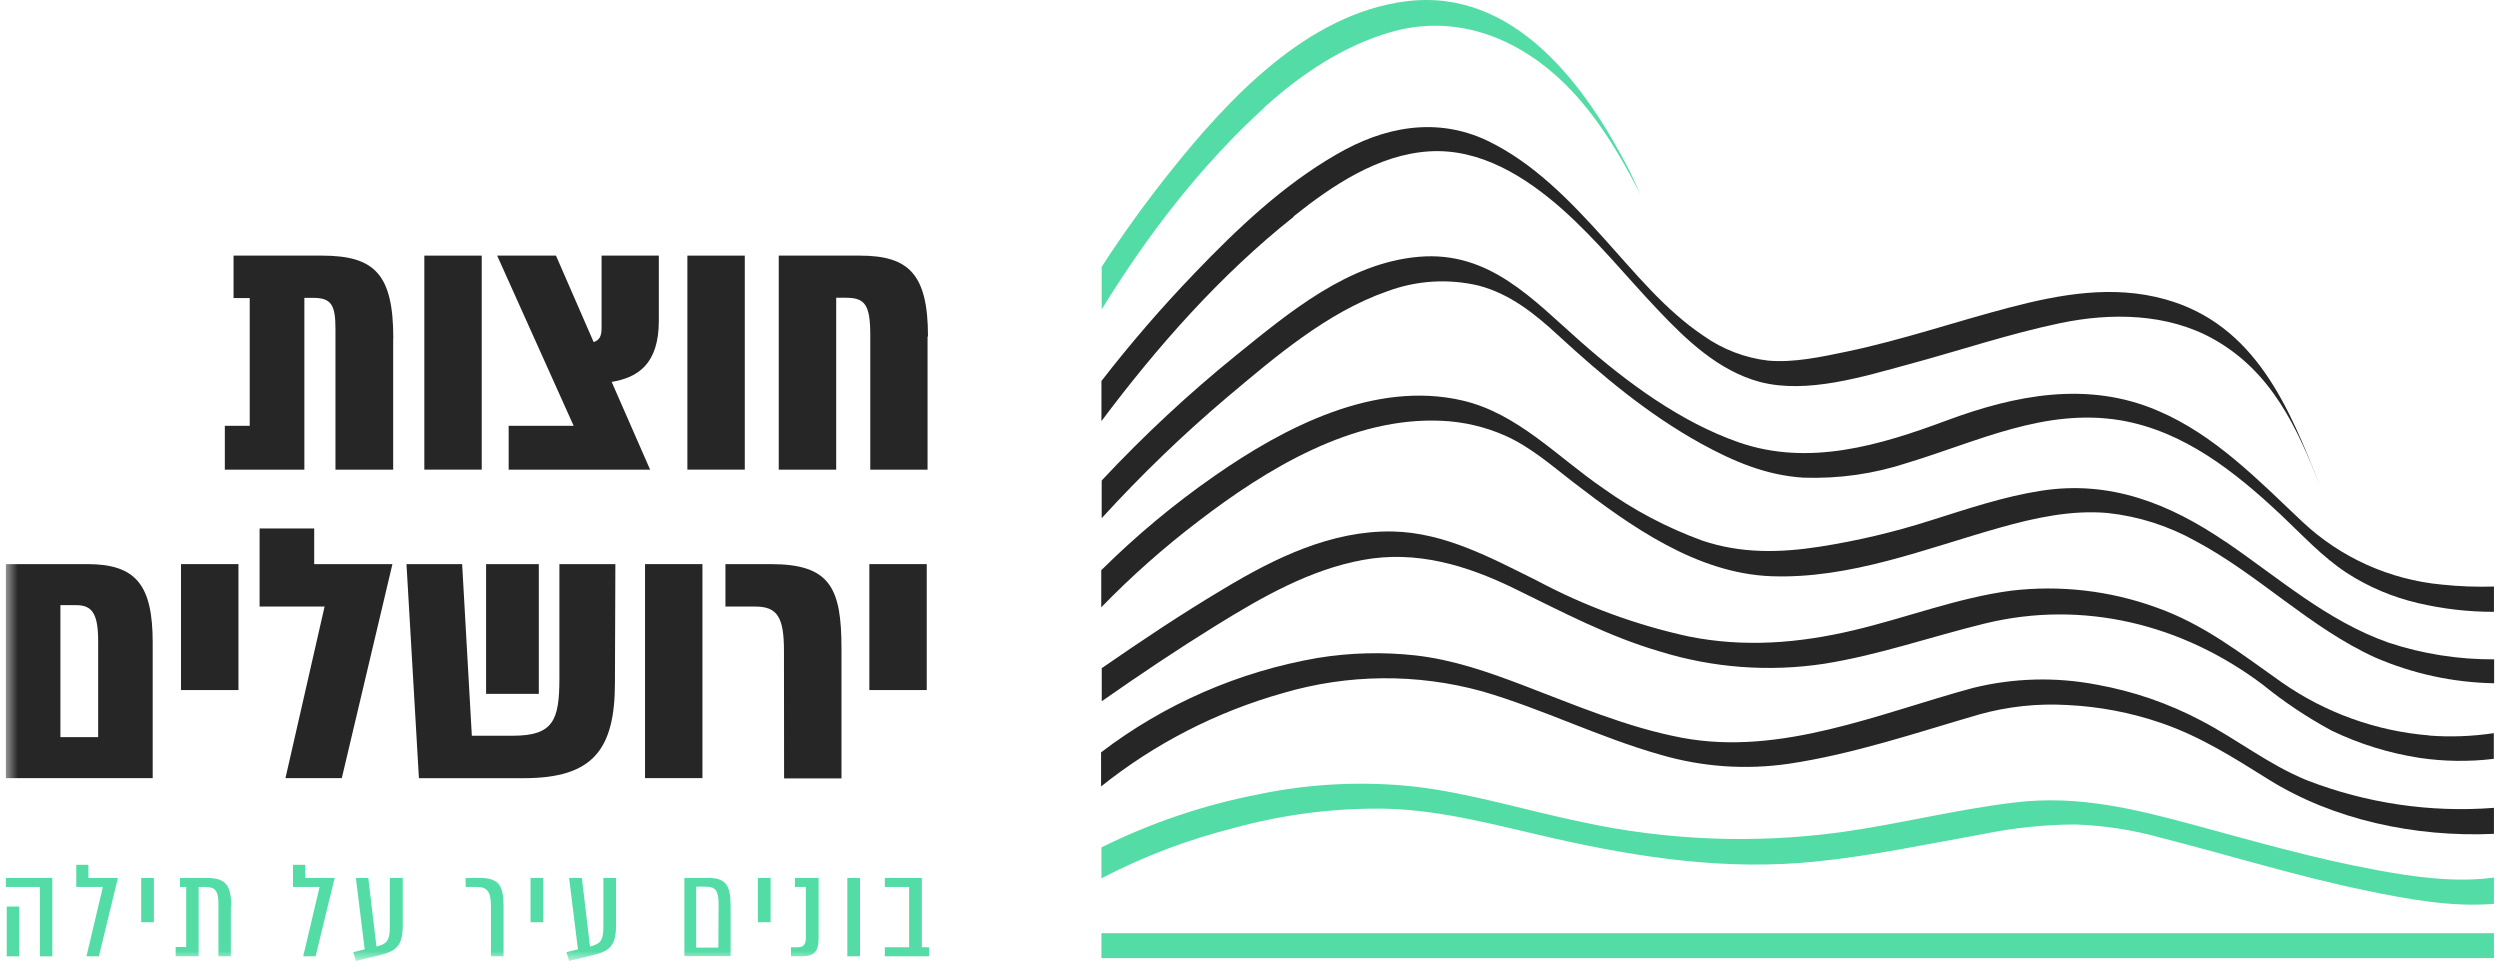
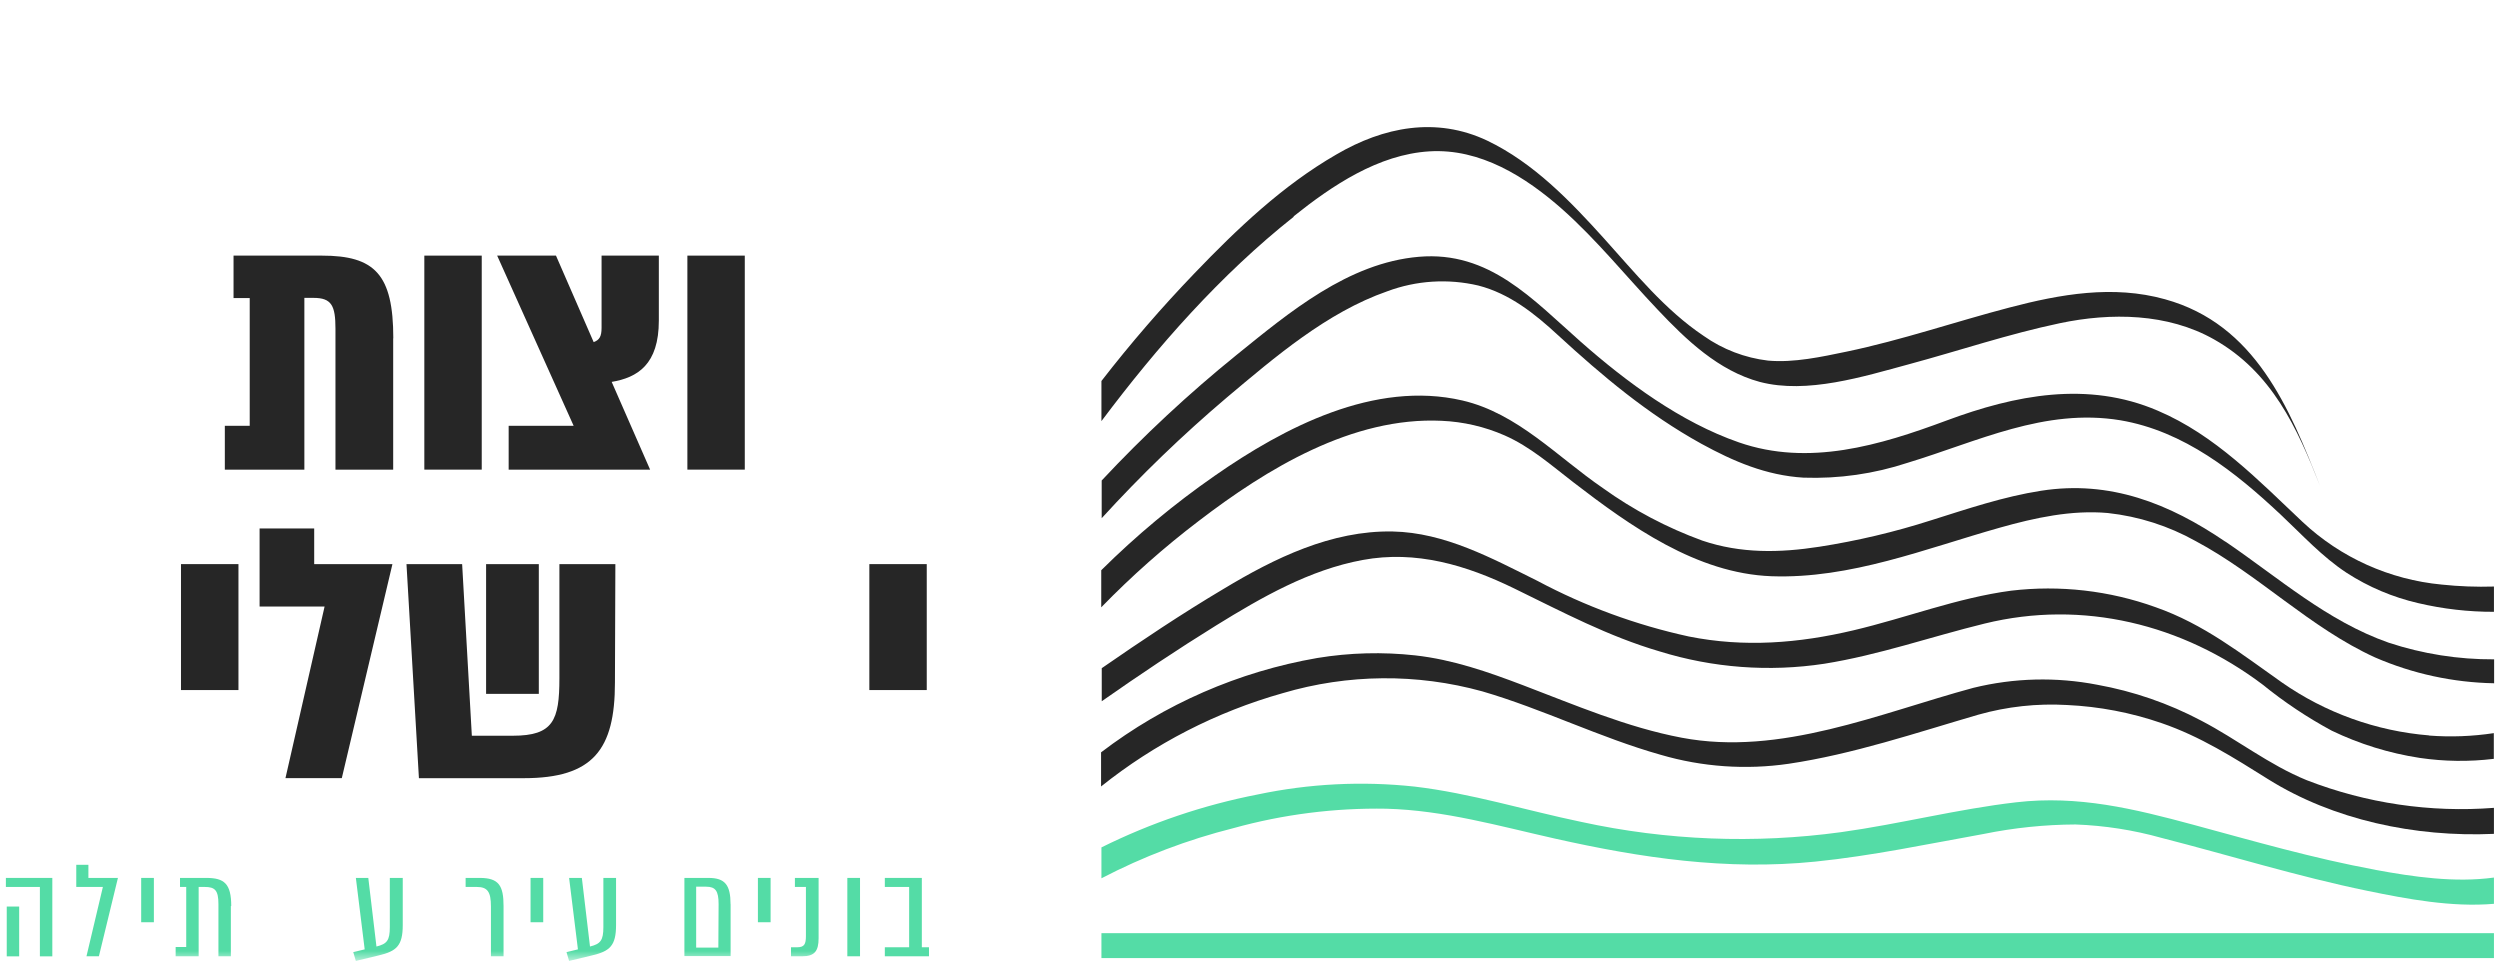
<svg xmlns="http://www.w3.org/2000/svg" width="209" height="81" viewBox="0 0 209 81" fill="none">
  <path d="M0.564 79.951H1.603V75.787H0.564V79.951ZM0.491 73.394V74.149H3.335V79.951H4.374V73.394H0.491Z" fill="#54DCA6" />
  <path d="M6.376 72.299V74.149H8.601L7.229 79.945H8.268L9.859 73.395H7.39V72.299H6.376Z" fill="#54DCA6" />
  <path d="M12.864 73.394H11.803V77.099H12.864V73.394Z" fill="#54DCA6" />
  <mask id="mask0_945_552" style="mask-type:luminance" maskUnits="userSpaceOnUse" x="0" y="0" width="209" height="81">
    <path d="M208.494 0.001H0.491V80.328H208.494V0.001Z" fill="white" />
  </mask>
  <g mask="url(#mask0_945_552)">
    <path d="M19.3 75.745V79.945H18.261V75.59C18.261 74.433 17.98 74.149 17.117 74.149H16.607V79.945H14.684V79.171H15.568V74.149H15.048V73.394H17.252C18.749 73.394 19.331 73.875 19.331 75.745" fill="#54DCA6" />
  </g>
-   <path d="M24.494 72.299V74.149H26.719L25.347 79.945H26.386L27.977 73.395H25.508V72.299H24.494Z" fill="#54DCA6" />
  <mask id="mask1_945_552" style="mask-type:luminance" maskUnits="userSpaceOnUse" x="0" y="0" width="209" height="81">
    <path d="M208.494 0.001H0.491V80.328H208.494V0.001Z" fill="white" />
  </mask>
  <g mask="url(#mask1_945_552)">
    <path d="M33.67 73.394V77.337C33.67 79.062 33.15 79.522 31.663 79.873L29.75 80.333L29.532 79.599L30.488 79.367L29.75 73.394H30.79L31.471 79.129C32.36 78.912 32.589 78.612 32.589 77.502V73.394H33.67Z" fill="#54DCA6" />
    <path d="M41.042 75.776C41.042 74.562 40.761 74.149 39.862 74.149H38.926V73.394H40.111C41.702 73.394 42.097 74.04 42.097 75.745V79.945H41.042V75.776Z" fill="#54DCA6" />
  </g>
  <path d="M45.414 73.394H44.354V77.099H45.414V73.394Z" fill="#54DCA6" />
  <mask id="mask2_945_552" style="mask-type:luminance" maskUnits="userSpaceOnUse" x="0" y="0" width="209" height="81">
    <path d="M208.494 0.001H0.491V80.328H208.494V0.001Z" fill="white" />
  </mask>
  <g mask="url(#mask2_945_552)">
    <path d="M51.502 73.394V77.337C51.502 79.062 50.982 79.522 49.495 79.873L47.577 80.333L47.359 79.599L48.315 79.367L47.577 73.394H48.643L49.324 79.129C50.208 78.912 50.442 78.612 50.442 77.502V73.394H51.502Z" fill="#54DCA6" />
    <path d="M60.075 75.58C60.075 74.474 59.81 74.128 59.036 74.128H58.199V79.217H60.054L60.075 75.58ZM61.079 75.58V79.925H57.216V73.394H59.238C60.626 73.394 61.074 73.999 61.074 75.601" fill="#54DCA6" />
  </g>
  <path d="M64.422 73.394H63.361V77.099H64.422V73.394Z" fill="#54DCA6" />
  <mask id="mask3_945_552" style="mask-type:luminance" maskUnits="userSpaceOnUse" x="0" y="0" width="209" height="81">
    <path d="M208.494 0.001H0.491V80.328H208.494V0.001Z" fill="white" />
  </mask>
  <g mask="url(#mask3_945_552)">
    <path d="M66.127 79.945V79.191H66.647C67.239 79.191 67.375 78.933 67.375 78.256V74.149H66.454V73.394H68.435V78.432C68.435 79.522 68.092 79.945 67.063 79.945H66.127Z" fill="#54DCA6" />
  </g>
  <path d="M71.898 73.394H70.837V79.945H71.898V73.394Z" fill="#54DCA6" />
  <path d="M73.972 73.394V74.149H76.005V79.191H73.972V79.945H77.663V79.191H77.065V73.394H73.972Z" fill="#54DCA6" />
  <mask id="mask4_945_552" style="mask-type:luminance" maskUnits="userSpaceOnUse" x="0" y="0" width="209" height="81">
    <path d="M208.494 0.001H0.491V80.328H208.494V0.001Z" fill="white" />
  </mask>
  <g mask="url(#mask4_945_552)">
    <path d="M32.87 28.287V39.266H28.045V27.487C28.045 25.544 27.717 24.903 26.215 24.903H25.445V39.266H18.796V35.598H20.876V24.919H19.524V21.37H26.906C31.32 21.37 32.88 22.919 32.88 28.287" fill="#262626" />
  </g>
  <path d="M40.273 21.37H35.474V39.261H40.273V21.37Z" fill="#262626" />
  <mask id="mask5_945_552" style="mask-type:luminance" maskUnits="userSpaceOnUse" x="0" y="0" width="209" height="81">
    <path d="M208.494 0.001H0.491V80.328H208.494V0.001Z" fill="white" />
  </mask>
  <g mask="url(#mask5_945_552)">
    <path d="M51.138 31.93L54.351 39.266H42.524V35.598H47.957L41.562 21.37H46.48L49.631 28.602C50.114 28.422 50.291 28.127 50.291 27.409V21.37H55.079V26.799C55.079 30.468 53.306 31.568 51.118 31.93" fill="#262626" />
  </g>
  <path d="M62.264 21.37H57.465V39.261H62.264V21.37Z" fill="#262626" />
  <mask id="mask6_945_552" style="mask-type:luminance" maskUnits="userSpaceOnUse" x="0" y="0" width="209" height="81">
-     <path d="M208.494 0.001H0.491V80.328H208.494V0.001Z" fill="white" />
-   </mask>
+     </mask>
  <g mask="url(#mask6_945_552)">
-     <path d="M77.544 28.137V39.266H72.755V27.993C72.755 25.487 72.303 24.893 70.744 24.893H69.906V39.266H65.103V21.37H71.861C75.942 21.37 77.58 22.863 77.58 28.137" fill="#262626" />
+     <path d="M77.544 28.137V39.266H72.755V27.993C72.755 25.487 72.303 24.893 70.744 24.893H69.906H65.103V21.37H71.861C75.942 21.37 77.58 22.863 77.58 28.137" fill="#262626" />
    <path d="M8.206 53.603C8.206 51.278 7.686 50.591 6.371 50.591H5.05V61.626H8.206V53.603ZM12.765 53.721V65.051H0.491V47.16H7.301C11.414 47.16 12.765 48.953 12.765 53.721Z" fill="#262626" />
  </g>
  <path d="M19.935 47.16H15.131V57.689H19.935V47.16Z" fill="#262626" />
  <path d="M27.135 50.709H21.702V44.179H26.267V47.16H32.807L28.575 65.051H23.865L27.135 50.709Z" fill="#262626" />
  <mask id="mask7_945_552" style="mask-type:luminance" maskUnits="userSpaceOnUse" x="0" y="0" width="209" height="81">
    <path d="M208.494 0.001H0.491V80.328H208.494V0.001Z" fill="white" />
  </mask>
  <g mask="url(#mask7_945_552)">
    <path d="M40.637 47.16H45.045V58.009H40.637V47.16ZM51.409 57.063C51.409 62.669 49.579 65.056 43.787 65.056H35.022L33.982 47.16H38.635L39.446 61.507H42.867C46.257 61.507 46.766 60.22 46.766 56.702V47.16H51.445L51.409 57.063Z" fill="#262626" />
  </g>
-   <path d="M58.724 47.16H53.925V65.051H58.724V47.16Z" fill="#262626" />
  <mask id="mask8_945_552" style="mask-type:luminance" maskUnits="userSpaceOnUse" x="0" y="0" width="209" height="81">
-     <path d="M208.494 0.001H0.491V80.328H208.494V0.001Z" fill="white" />
-   </mask>
+     </mask>
  <g mask="url(#mask8_945_552)">
    <path d="M65.539 54.408C65.539 51.665 65.019 50.709 63.169 50.709H60.647V47.16H64.437C69.418 47.16 70.348 49.159 70.348 54.227V65.076H65.55L65.539 54.408Z" fill="#262626" />
  </g>
  <path d="M77.476 47.16H72.677V57.689H77.476V47.16Z" fill="#262626" />
-   <path d="M105.722 8.955C108.768 6.201 112.267 3.845 116.265 2.683C120.341 1.5 124.407 2.337 127.916 4.651C132.226 7.482 134.893 11.884 137.185 16.343C136.936 15.857 136.567 14.953 136.25 14.333C132.652 7.291 126.673 -1.032 117.575 0.105C109.293 1.138 102.712 8.242 97.819 14.369C95.787 16.916 93.868 19.572 92.101 22.305V25.869C95.88 19.711 100.419 13.79 105.742 8.955" fill="#54DCA6" />
  <path d="M108.15 18.084C111.383 15.501 115.231 12.917 119.488 12.654C123.746 12.39 127.526 14.772 130.598 17.484C133.505 20.068 135.922 23.085 138.579 25.885C140.97 28.416 143.669 31 147.126 31.93C151.072 32.963 155.777 31.48 159.603 30.447C163.799 29.315 167.921 27.92 172.2 27.021C176.479 26.122 181.21 26.179 185.088 28.37C189.928 31.103 192.034 35.747 193.968 40.656C191.389 34.099 188.566 27.114 180.991 25.017C176.65 23.808 172.247 24.593 167.994 25.709C163.445 26.898 158.995 28.432 154.394 29.393C152.278 29.832 149.98 30.338 147.812 30.147C145.871 29.918 144.019 29.207 142.426 28.081C139.197 25.921 136.681 22.801 134.108 19.949C131.274 16.808 128.212 13.615 124.329 11.755C120.066 9.74 115.667 10.603 111.716 12.917C107.235 15.501 103.439 19.117 99.878 22.826C97.12 25.696 94.517 28.708 92.08 31.852V35.205C96.759 28.964 102.051 22.956 108.15 18.125" fill="#262626" />
  <path d="M204.121 48.87C199.769 48.459 195.678 46.617 192.497 43.636C188.795 40.144 185.166 36.367 180.399 34.337C174.534 31.816 168.472 33.02 162.722 35.159C157.17 37.225 151.223 39.018 145.369 36.982C140.502 35.293 135.985 31.95 132.163 28.582C128.129 25.027 124.521 20.962 118.615 21.468C112.709 21.974 107.775 26.117 103.377 29.672C99.379 32.908 95.611 36.416 92.101 40.17V43.321C95.366 39.742 98.858 36.373 102.556 33.237C106.58 29.853 110.936 26.107 115.979 24.351C118.411 23.445 121.058 23.278 123.585 23.87C126.185 24.537 128.29 26.21 130.229 28.003C133.957 31.428 137.742 34.616 142.239 37.101C144.937 38.579 147.651 39.741 150.77 39.932C153.726 40.036 156.677 39.614 159.484 38.687C165.348 36.91 170.926 34.099 177.253 35.133C182.587 36.037 186.882 39.467 190.703 43.058C192.471 44.721 194.145 46.556 196.188 47.894C198.014 49.075 200.034 49.929 202.156 50.42C204.233 50.909 206.36 51.153 208.494 51.148V49.035C207.034 49.079 205.573 49.024 204.121 48.87Z" fill="#262626" />
  <path d="M186.05 45.29C181.345 42.087 176.396 40.124 170.63 41.028C167.511 41.513 164.475 42.541 161.454 43.492C158.398 44.473 155.269 45.214 152.096 45.708C148.769 46.225 145.525 46.282 142.306 45.192C139.344 44.112 136.545 42.633 133.988 40.795C130.209 38.212 126.876 34.554 122.254 33.48C114.913 31.78 107.365 35.722 101.537 39.783C98.155 42.135 94.986 44.774 92.064 47.672V50.771C94.595 48.167 97.318 45.755 100.211 43.554C105.904 39.194 113.047 34.828 120.518 35.179C122.334 35.257 124.12 35.67 125.784 36.399C127.942 37.349 129.689 38.899 131.534 40.32C136.297 43.983 141.839 47.94 148.088 48.173C154.711 48.41 160.981 45.858 167.225 44.102C170.126 43.285 173.183 42.619 176.214 42.888C178.795 43.169 181.292 43.967 183.555 45.233C188.837 48.049 193.084 52.466 198.553 54.961C201.697 56.325 205.08 57.059 208.509 57.121V55.121C205.517 55.137 202.542 54.668 199.702 53.732C194.54 51.923 190.495 48.302 186.05 45.28" fill="#262626" />
  <path d="M203.081 61.481C198.65 61.121 194.397 59.59 190.76 57.048C187.329 54.631 184.23 52.171 180.206 50.761C176.343 49.37 172.205 48.898 168.124 49.382C163.648 49.976 159.338 51.66 154.955 52.693C150.37 53.778 145.831 54.14 141.183 53.21C136.77 52.248 132.511 50.683 128.529 48.56C124.713 46.669 120.793 44.52 116.426 44.432C111.31 44.334 106.548 46.664 102.29 49.232C98.812 51.298 95.438 53.556 92.106 55.86V58.624C95.225 56.439 98.417 54.3 101.672 52.285C105.477 49.934 109.47 47.635 113.92 46.814C118.371 45.992 122.566 47.232 126.611 49.206C130.656 51.179 134.456 53.2 138.735 54.455C143.19 55.838 147.904 56.191 152.517 55.488C157.076 54.76 161.443 53.225 165.915 52.13C174.134 50.115 182.452 52.182 189.154 57.229C190.954 58.69 192.887 59.981 194.93 61.083C197.258 62.203 199.74 62.971 202.296 63.362C204.346 63.663 206.427 63.689 208.483 63.439V61.29C206.693 61.562 204.877 61.63 203.071 61.492" fill="#262626" />
  <path d="M192.85 65.227C189.673 63.935 187.043 61.817 184.012 60.241C181.291 58.803 178.362 57.792 175.33 57.245C171.9 56.58 168.365 56.669 164.973 57.503C157.149 59.616 148.857 63.243 140.585 61.672C136.021 60.809 131.648 58.929 127.328 57.286C124.38 56.165 121.474 55.147 118.313 54.79C115.59 54.49 112.839 54.563 110.135 55.007C103.554 56.147 97.348 58.854 92.049 62.896V65.748C96.534 62.162 101.701 59.509 107.24 57.947C112.674 56.34 118.455 56.288 123.918 57.797C128.987 59.275 133.749 61.667 138.839 63.103C142.305 64.117 145.952 64.373 149.528 63.852C154.919 63.051 160.17 61.269 165.379 59.75C167.792 59.068 170.304 58.794 172.808 58.939C175.496 59.064 178.152 59.572 180.695 60.448C183.96 61.569 186.731 63.336 189.627 65.149C195.039 68.533 201.875 70.005 208.493 69.711V67.536C203.17 67.948 197.823 67.158 192.85 65.227Z" fill="#262626" />
  <path d="M198.569 72.713C193.427 71.767 188.395 70.311 183.352 68.947C178.397 67.609 173.739 66.472 168.561 67.071C163.648 67.639 158.829 68.885 153.926 69.567C146.693 70.555 139.342 70.266 132.21 68.714C127.573 67.753 122.967 66.312 118.262 65.759C113.878 65.286 109.447 65.509 105.134 66.42C100.602 67.304 96.211 68.792 92.08 70.843V73.426C95.582 71.602 99.289 70.194 103.122 69.231C107.282 68.078 111.588 67.532 115.906 67.609C120.726 67.738 125.332 69.06 130.006 70.109C137.237 71.731 144.334 72.78 151.758 72.031C156.505 71.55 161.163 70.558 165.852 69.716C168.374 69.203 170.941 68.938 173.515 68.926C175.947 69.015 178.359 69.391 180.7 70.047C186.419 71.509 192.091 73.276 197.888 74.469C201.252 75.162 204.964 75.859 208.494 75.559V73.364C205.218 73.813 201.735 73.302 198.574 72.718" fill="#54DCA6" />
  <path d="M197.857 78.013H169.148H134.414H104.37H94.43H92.08V80.095H102.467H131.176H165.909H195.954H205.894H208.494V78.013H197.857Z" fill="#54DCA6" />
</svg>